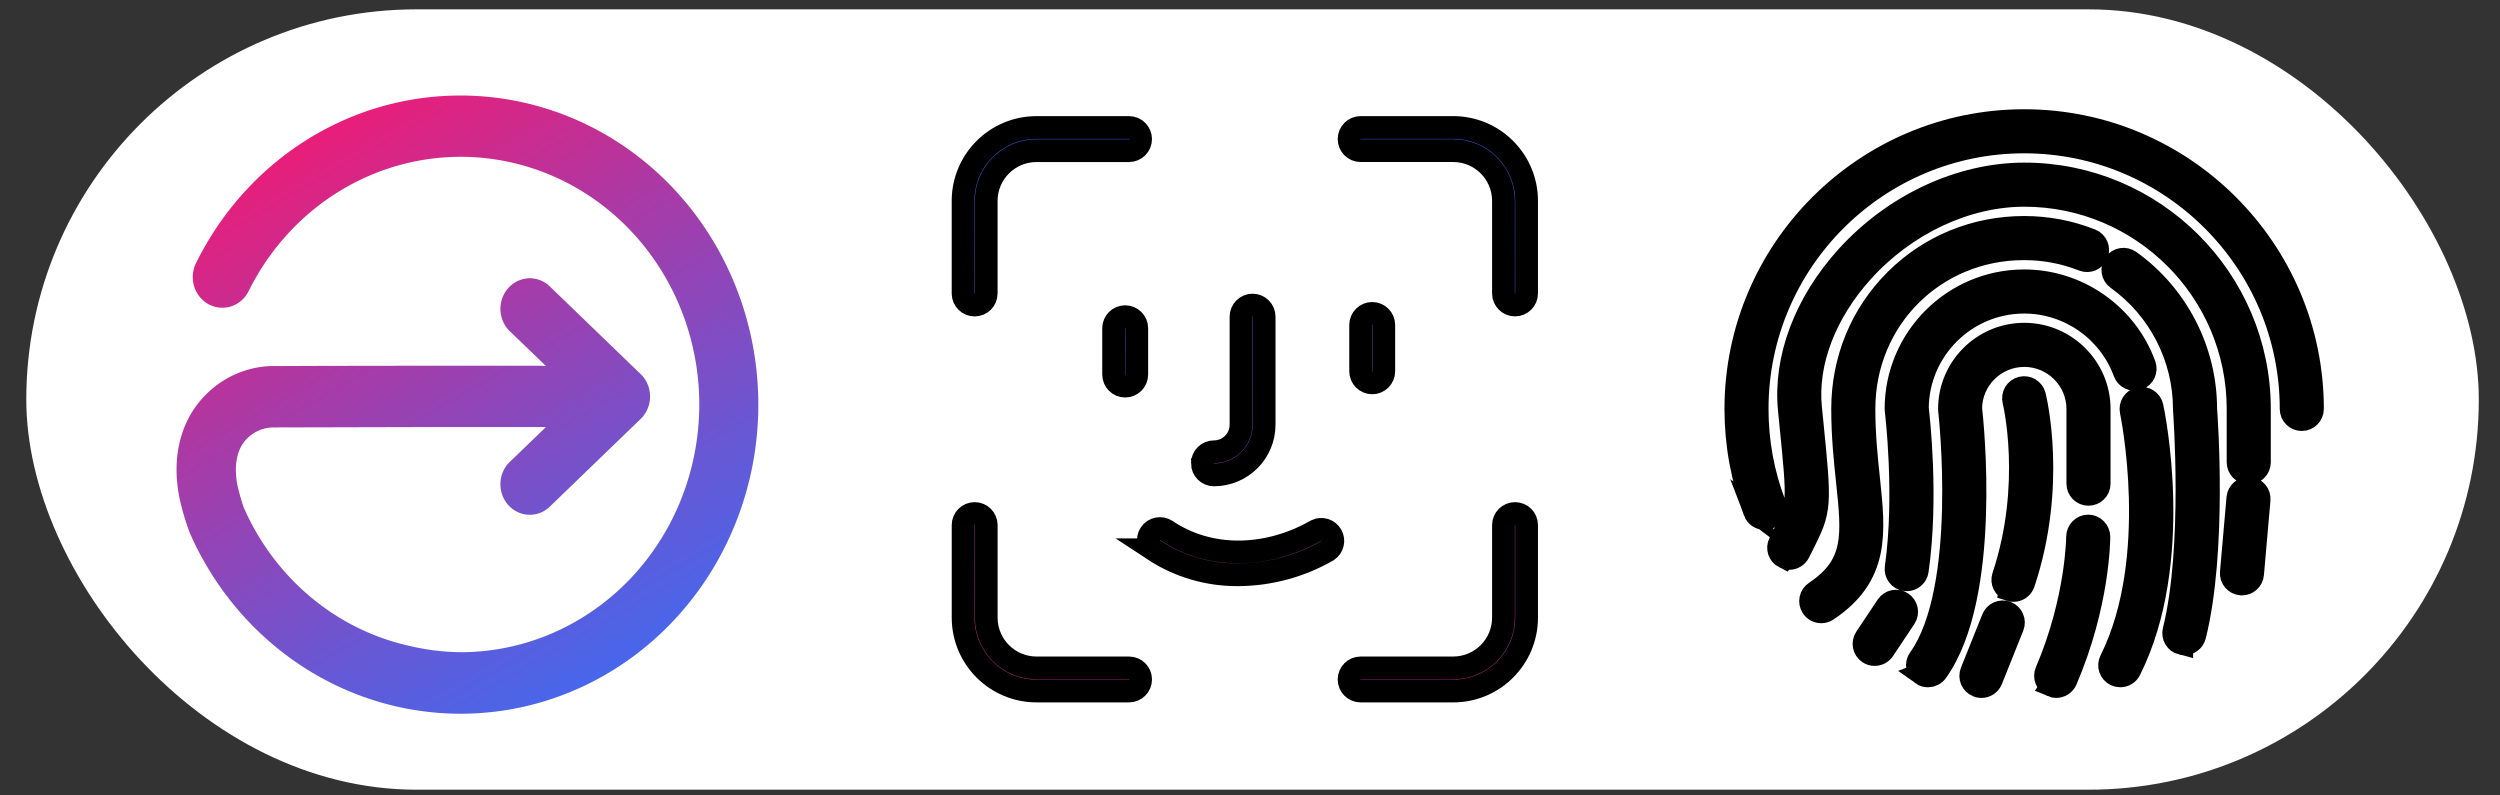
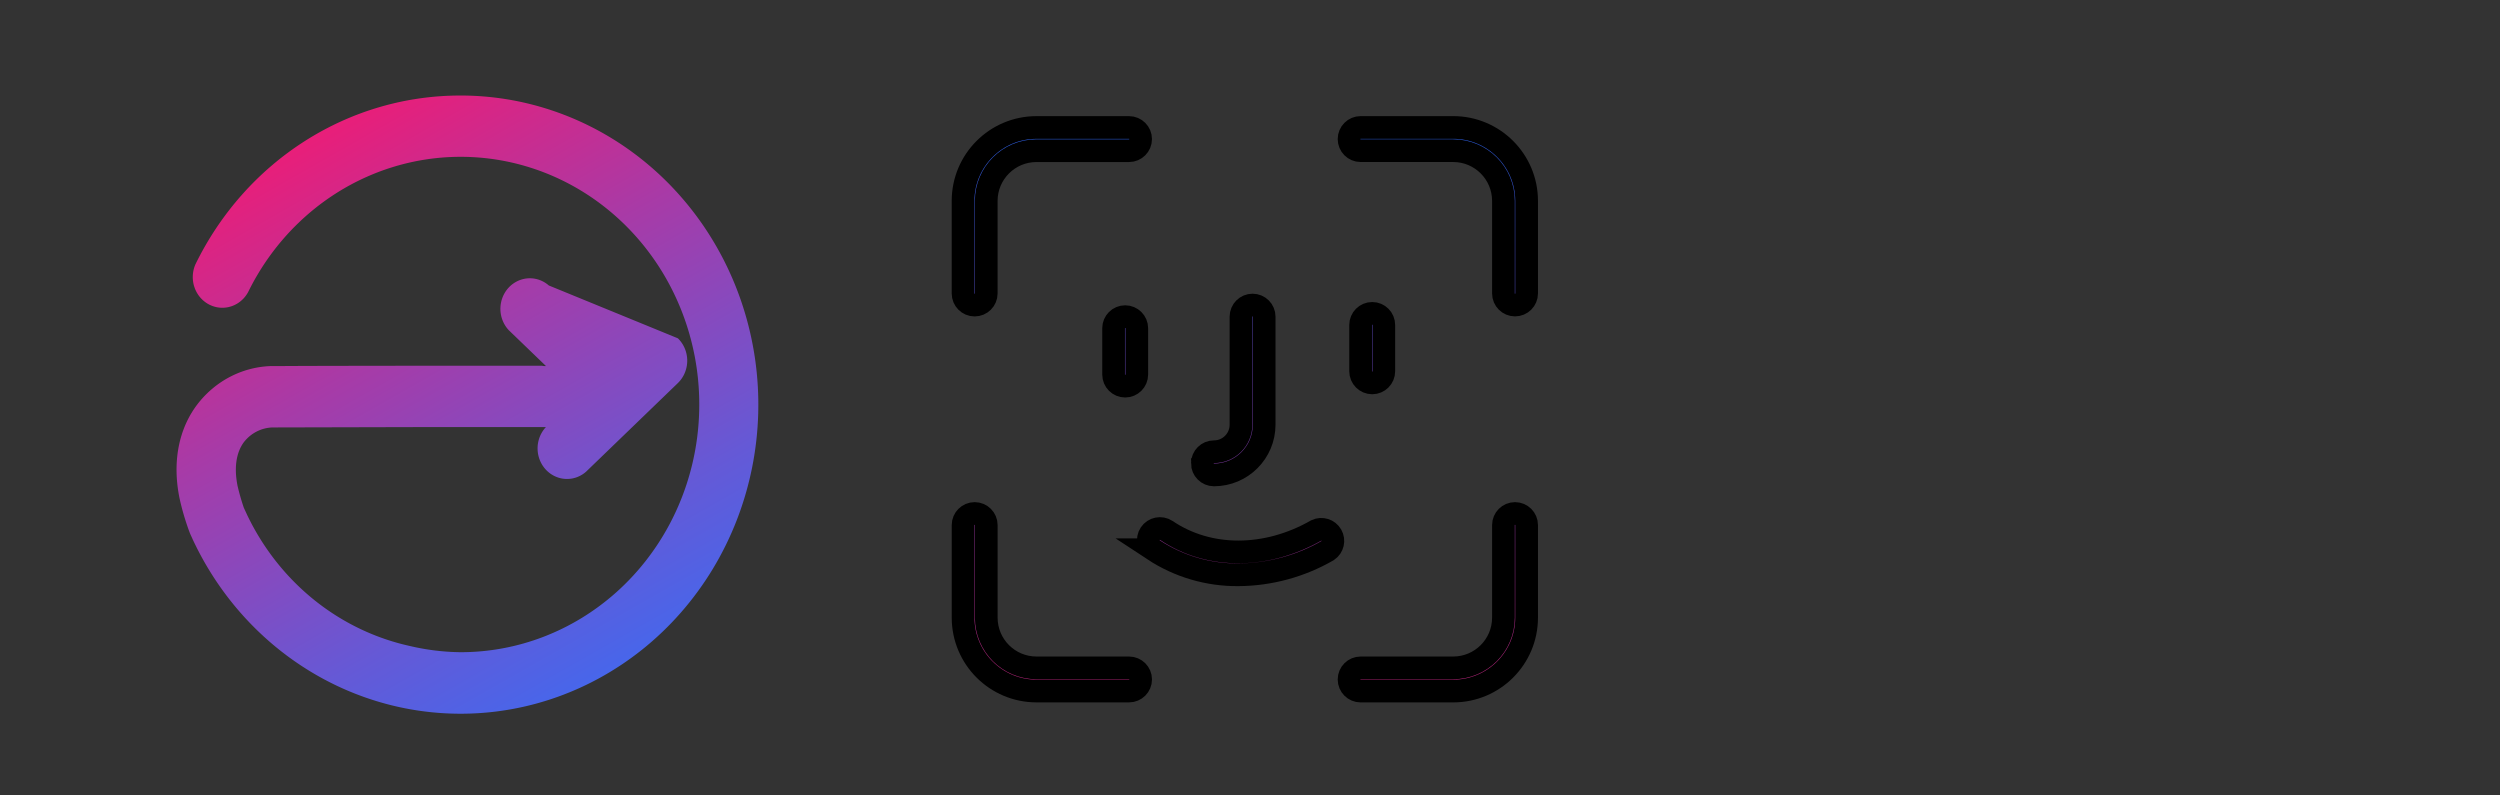
<svg xmlns="http://www.w3.org/2000/svg" width="110" height="35" fill="none" version="1.1" id="svg325">
  <rect width="100%" height="100%" fill="#333333" stroke="none" />
  <defs id="defs296">
    <linearGradient id="paint0_linear_6194" x1="0" y1="0.52" x2="1" y2="0.52">
      <stop stop-color="#3267F3" id="stop281" />
      <stop offset="1" stop-color="#C82986" id="stop283" />
    </linearGradient>
    <linearGradient id="paint0_linear_324_665" x1="0.5" y1="1" x2="0.5" y2="0">
      <stop stop-color="#C92682" id="stop286" />
      <stop offset="1" stop-color="#2D67F5" id="stop288" />
    </linearGradient>
    <linearGradient id="paint0_linear_324_669" x1="0.5" y1="1" x2="0.5" y2="0">
      <stop stop-color="#CA2581" id="stop291" />
      <stop offset="1" stop-color="#2C67F5" id="stop293" />
    </linearGradient>
    <linearGradient id="a" x1="85.12" y1="-19.96" x2="9.53" y2="118.25" gradientTransform="matrix(0.748,0,0,-0.777,-78.852,89.929)" gradientUnits="userSpaceOnUse">
      <stop offset=".11" stop-color="#2a73ff" id="stop302" />
      <stop offset=".2" stop-color="#3a6cf4" id="stop304" />
      <stop offset=".38" stop-color="#6559d6" id="stop306" />
      <stop offset=".63" stop-color="#a93aa6" id="stop308" />
      <stop offset=".84" stop-color="#e91e79" id="stop310" />
    </linearGradient>
  </defs>
  <g id="g323">
-     <rect width="110" height="35" rx="17.5" fill="#ffffff" id="svg_3" x="-23.686" transform="matrix(0.981 0 0 0.981 24.393 0.433)" y="-0.022" />
    <g stroke="null" id="svg_10" x="36.414" y="2.897">
      <path stroke="null" fill-rule="evenodd" clip-rule="evenodd" d="m42.376,27.179l0,-4.076c0,-0.281 0.228,-0.509 0.509,-0.509c0.281,0 0.51,0.228 0.51,0.509l0,4.076c0.002,1.219 0.989,2.206 2.208,2.208l4.076,0c0.281,0 0.509,0.228 0.509,0.509c0,0.281 -0.228,0.509 -0.509,0.509l-4.076,0c-1.781,-0.002 -3.225,-1.445 -3.227,-3.227l0,0zm16.983,2.717c0,-0.281 0.228,-0.509 0.509,-0.509l4.076,0c1.219,-0.002 2.206,-0.989 2.208,-2.208l0,-4.076c0,-0.281 0.228,-0.509 0.509,-0.509c0.281,0 0.51,0.228 0.51,0.509l0,4.076c-0.002,1.781 -1.445,3.225 -3.227,3.227l-4.076,0c-0.281,0 -0.509,-0.228 -0.509,-0.509l0,-0zm-8.604,-5.706c-0.234,-0.156 -0.298,-0.472 -0.143,-0.707c0.156,-0.234 0.472,-0.298 0.706,-0.143c1.868,1.264 4.399,1.257 6.6,0c0.241,-0.114 0.529,-0.024 0.661,0.208c0.132,0.232 0.063,0.526 -0.159,0.675c-1.195,0.69 -2.55,1.058 -3.93,1.067c-1.327,0.013 -2.628,-0.37 -3.736,-1.1zm2.15,-3.804c0,-0.281 0.228,-0.509 0.51,-0.509c0.656,0 1.189,-0.532 1.189,-1.189l0,-4.755c0,-0.281 0.228,-0.51 0.509,-0.51c0.281,0 0.51,0.228 0.51,0.51l0,4.755c-0.002,1.219 -0.989,2.206 -2.208,2.208c-0.281,0 -0.51,-0.228 -0.51,-0.51zm-3.906,-3.906l0,-2.038c0,-0.281 0.228,-0.509 0.509,-0.509c0.281,0 0.51,0.228 0.51,0.509l0,2.038c0,0.281 -0.228,0.51 -0.51,0.51c-0.281,0 -0.509,-0.228 -0.509,-0.51zm10.869,-0.143l0,-2.038c0,-0.281 0.228,-0.51 0.51,-0.51c0.281,0 0.509,0.228 0.509,0.51l0,2.038c0,0.281 -0.228,0.51 -0.509,0.51c-0.281,0 -0.51,-0.228 -0.51,-0.51zm-17.493,-3.424l0,-4.076c0.002,-1.781 1.445,-3.225 3.227,-3.227l4.076,0c0.281,0 0.509,0.228 0.509,0.51c0,0.281 -0.228,0.51 -0.509,0.51l-4.076,0c-1.219,0.002 -2.206,0.989 -2.208,2.208l0,4.076c0,0.281 -0.228,0.509 -0.51,0.509c-0.281,0 -0.509,-0.228 -0.509,-0.509zm23.777,0l0,-4.076c-0.002,-1.219 -0.989,-2.206 -2.208,-2.208l-4.076,0c-0.281,0 -0.509,-0.228 -0.509,-0.51c0,-0.281 0.228,-0.51 0.509,-0.51l4.076,0c1.781,0.002 3.225,1.446 3.227,3.227l0,4.076c0,0.281 -0.228,0.509 -0.51,0.509c-0.281,0 -0.509,-0.228 -0.509,-0.509z" fill="url(#paint0_linear_324_665)" id="svg_6" />
    </g>
    <g stroke="null" id="svg_12">
-       <path stroke="null" fill-rule="evenodd" clip-rule="evenodd" d="m87.008,30.176c-0.241,-0.096 -0.358,-0.37 -0.262,-0.611l0.94,-2.349c0.096,-0.241 0.37,-0.358 0.611,-0.262c0.241,0.096 0.358,0.37 0.262,0.611l-0.94,2.349c-0.074,0.184 -0.25,0.296 -0.436,0.296c-0.058,0 -0.117,-0.011 -0.174,-0.034l0,0zm3.279,-0.007c-0.239,-0.102 -0.349,-0.381 -0.247,-0.619c1.351,-3.153 1.372,-5.901 1.372,-5.928c0,-0.259 0.211,-0.478 0.47,-0.478l0,0c0.259,0 0.469,0.219 0.469,0.479c0,0.119 -0.016,2.963 -1.448,6.302c-0.076,0.178 -0.25,0.284 -0.432,0.284c-0.062,0 -0.124,-0.013 -0.185,-0.039l0,-0zm2.794,-0.479c-0.232,-0.116 -0.326,-0.398 -0.21,-0.63c2.25,-4.499 0.914,-10.904 0.901,-10.968c-0.054,-0.254 0.107,-0.504 0.361,-0.558c0.254,-0.054 0.504,0.107 0.558,0.361c0.059,0.275 1.417,6.794 -0.979,11.585c-0.082,0.165 -0.248,0.26 -0.421,0.26c-0.071,0 -0.142,-0.016 -0.21,-0.05l0,0zm-8.52,-0.038c-0.211,-0.151 -0.26,-0.444 -0.109,-0.655c2.216,-3.103 1.335,-10.871 1.326,-10.949c-0.002,-0.018 -0.002,-0.036 -0.002,-0.055c0,-1.814 1.479,-3.289 3.292,-3.289c1.814,0 3.296,1.475 3.296,3.289l0,3.289c0,0.26 -0.21,0.47 -0.47,0.47c-0.26,0 -0.47,-0.21 -0.47,-0.47l0,-3.289c0,-1.295 -1.06,-2.349 -2.356,-2.349c-1.287,0 -2.342,1.04 -2.356,2.324c0.07,0.619 0.881,8.246 -1.497,11.576c-0.092,0.128 -0.236,0.197 -0.383,0.197c-0.095,0 -0.19,-0.028 -0.273,-0.088l0,0zm-2.337,-0.931c-0.216,-0.144 -0.274,-0.436 -0.13,-0.652l0.94,-1.41c0.144,-0.216 0.436,-0.274 0.651,-0.13c0.216,0.144 0.274,0.436 0.13,0.652l-0.94,1.41c-0.09,0.136 -0.239,0.209 -0.391,0.209c-0.09,0 -0.18,-0.025 -0.26,-0.079l-0,0zm13.773,-0.405c-0.252,-0.063 -0.405,-0.318 -0.342,-0.57c0.91,-3.641 0.462,-9.657 0.457,-9.717c-0.001,-0.012 -0.001,-0.024 -0.001,-0.036c0,-2.269 -1.103,-4.413 -2.95,-5.735c-0.211,-0.151 -0.26,-0.445 -0.109,-0.656c0.151,-0.211 0.445,-0.26 0.656,-0.109c2.088,1.495 3.337,3.917 3.343,6.481c0.033,0.438 0.447,6.275 -0.484,9.999c-0.053,0.214 -0.245,0.356 -0.456,0.356c-0.038,0 -0.076,-0.005 -0.114,-0.014l0,-0zm-16.253,-1.605c-0.144,-0.216 -0.086,-0.508 0.13,-0.652c1.799,-1.199 1.661,-2.513 1.409,-4.897c-0.098,-0.923 -0.208,-1.97 -0.208,-3.17c0,-2.163 0.831,-4.179 2.341,-5.678c1.5,-1.489 3.505,-2.309 5.647,-2.309c1.015,0 2.005,0.188 2.941,0.559c0.241,0.096 0.359,0.369 0.264,0.61c-0.096,0.241 -0.369,0.359 -0.61,0.264c-0.825,-0.327 -1.698,-0.493 -2.595,-0.493c-3.952,0 -7.048,3.096 -7.048,7.048c0,1.15 0.108,2.171 0.203,3.071c0.252,2.382 0.451,4.263 -1.822,5.778c-0.08,0.053 -0.171,0.079 -0.26,0.079c-0.152,0 -0.301,-0.073 -0.391,-0.209l0,0zm8.7,-0.754c-0.246,-0.082 -0.379,-0.348 -0.297,-0.594c1.351,-4.052 0.469,-7.689 0.46,-7.725c-0.063,-0.252 0.09,-0.507 0.342,-0.57c0.251,-0.063 0.507,0.09 0.57,0.342c0.04,0.159 0.956,3.941 -0.48,8.25c-0.066,0.197 -0.249,0.322 -0.446,0.322c-0.049,0 -0.099,-0.008 -0.149,-0.024l0,0zm10.161,-0.262c-0.258,-0.023 -0.45,-0.25 -0.427,-0.509l0.287,-3.277c0.023,-0.258 0.253,-0.45 0.509,-0.427c0.259,0.023 0.45,0.25 0.427,0.509l-0.287,3.277c-0.021,0.244 -0.227,0.429 -0.467,0.429c-0.014,0 -0.028,-0.001 -0.042,-0.002zm-14.777,-0.188c-0.257,-0.037 -0.435,-0.275 -0.399,-0.532c0.456,-3.19 0.004,-6.886 -0.001,-6.923c-0.002,-0.019 -0.004,-0.039 -0.004,-0.058c0,-3.109 2.529,-5.638 5.639,-5.638c2.36,0 4.489,1.489 5.298,3.704c0.089,0.244 -0.036,0.514 -0.28,0.603c-0.243,0.089 -0.514,-0.037 -0.602,-0.28c-0.674,-1.846 -2.448,-3.087 -4.415,-3.087c-2.581,0 -4.684,2.093 -4.699,4.671c0.047,0.391 0.452,3.948 -0.005,7.142c-0.033,0.234 -0.235,0.404 -0.464,0.404c-0.022,0 -0.045,-0.002 -0.067,-0.005l-0,-0zm-5.312,-0.985c-0.232,-0.116 -0.326,-0.398 -0.21,-0.631c0.054,-0.108 0.106,-0.21 0.154,-0.305c0.689,-1.364 0.69,-1.364 0.323,-5.019l-0.052,-0.528c-0.226,-2.255 0.698,-4.71 2.53,-6.734c2.068,-2.286 4.99,-3.65 7.81,-3.65c5.7,0 10.344,4.637 10.344,10.337l0,2.349c0,0.26 -0.21,0.47 -0.47,0.47c-0.26,0 -0.47,-0.21 -0.47,-0.47l0,-2.349c0,-5.182 -4.222,-9.397 -9.404,-9.397c-2.559,0 -5.224,1.249 -7.117,3.341c-1.654,1.828 -2.489,4.018 -2.289,6.01l0.053,0.527c0.387,3.855 0.394,3.928 -0.418,5.537c-0.047,0.094 -0.098,0.194 -0.152,0.301c-0.082,0.165 -0.248,0.26 -0.421,0.26c-0.071,0 -0.142,-0.016 -0.21,-0.05zm-1.31,-2.008c-0.55,-1.443 -0.829,-2.964 -0.829,-4.521c0,-6.995 5.691,-12.686 12.686,-12.686c6.995,0 12.686,5.691 12.686,12.686c0,0.259 -0.21,0.47 -0.47,0.47c-0.259,0 -0.47,-0.21 -0.47,-0.47c0,-6.477 -5.269,-11.747 -11.747,-11.747c-6.477,0 -11.747,5.269 -11.747,11.747c0,1.442 0.258,2.851 0.768,4.186c0.092,0.242 -0.029,0.514 -0.272,0.606c-0.055,0.021 -0.112,0.031 -0.167,0.031c-0.189,0 -0.368,-0.115 -0.439,-0.303l0,-0z" fill="url(#paint0_linear_324_669)" id="svg_8" />
-     </g>
+       </g>
    <svg viewBox="0 0 89.5 91.6" version="1.1" id="svg317" width="100%" height="100%">
      <defs id="defs313">
        <linearGradient id="RESERVED_FOR_000000000" x1="85.12" y1="-19.96" x2="9.53" y2="118.25" gradientTransform="matrix(1,0,0,-1,0,101.58)" gradientUnits="userSpaceOnUse">
          <stop offset=".11" stop-color="#2a73ff" id="stop3442" />
          <stop offset=".2" stop-color="#3a6cf4" id="stop3444" />
          <stop offset=".38" stop-color="#6559d6" id="stop3446" />
          <stop offset=".63" stop-color="#a93aa6" id="stop3448" />
          <stop offset=".84" stop-color="#e91e79" id="stop3450" />
        </linearGradient>
      </defs>
-       <path d="m -46.141,11.002 a 34.155,35.462 0 0 0 -30.541,19.425 3.405,3.535 0 0 0 6.062,3.209 27.472,28.523 0 1 1 24.479,41.468 27.57,28.624 0 0 1 -5.852,-0.715 27.218,28.259 0 0 1 -18.829,-15.283 l -0.299,-0.653 a 24.501,25.439 0 0 1 -0.711,-2.479 c -0.427,-2.113 -0.165,-3.885 0.748,-5.089 a 4.4,4.569 0 0 1 3.33,-1.663 l 18.941,-0.047 h 12.49 l -4.281,4.126 a 3.39,3.52 0 0 0 4.61,5.151 l 10.582,-10.217 a 3.398,3.528 0 0 0 0,-5.151 L -35.993,32.874 a 3.39,3.52 0 0 0 -4.61,5.151 l 4.281,4.126 h -0.239 c -0.097,0 -0.187,-0.039 -0.284,-0.039 -0.793,0 -23.88,0 -29.665,0.039 h -1.317 a 11.278,11.709 0 0 0 -8.561,4.312 c -2.245,2.875 -2.993,6.768 -2.118,10.971 a 27.188,28.228 0 0 0 1.152,3.885 c 0.15,0.357 0.21,0.474 0.344,0.777 a 34.282,35.594 0 1 0 30.87,-51.095 z" fill="url(#a)" id="path315" style="fill:url(#a);stroke-width:0.763" />
+       <path d="m -46.141,11.002 a 34.155,35.462 0 0 0 -30.541,19.425 3.405,3.535 0 0 0 6.062,3.209 27.472,28.523 0 1 1 24.479,41.468 27.57,28.624 0 0 1 -5.852,-0.715 27.218,28.259 0 0 1 -18.829,-15.283 l -0.299,-0.653 a 24.501,25.439 0 0 1 -0.711,-2.479 c -0.427,-2.113 -0.165,-3.885 0.748,-5.089 a 4.4,4.569 0 0 1 3.33,-1.663 l 18.941,-0.047 h 12.49 a 3.39,3.52 0 0 0 4.61,5.151 l 10.582,-10.217 a 3.398,3.528 0 0 0 0,-5.151 L -35.993,32.874 a 3.39,3.52 0 0 0 -4.61,5.151 l 4.281,4.126 h -0.239 c -0.097,0 -0.187,-0.039 -0.284,-0.039 -0.793,0 -23.88,0 -29.665,0.039 h -1.317 a 11.278,11.709 0 0 0 -8.561,4.312 c -2.245,2.875 -2.993,6.768 -2.118,10.971 a 27.188,28.228 0 0 0 1.152,3.885 c 0.15,0.357 0.21,0.474 0.344,0.777 a 34.282,35.594 0 1 0 30.87,-51.095 z" fill="url(#a)" id="path315" style="fill:url(#a);stroke-width:0.763" />
    </svg>
  </g>
</svg>